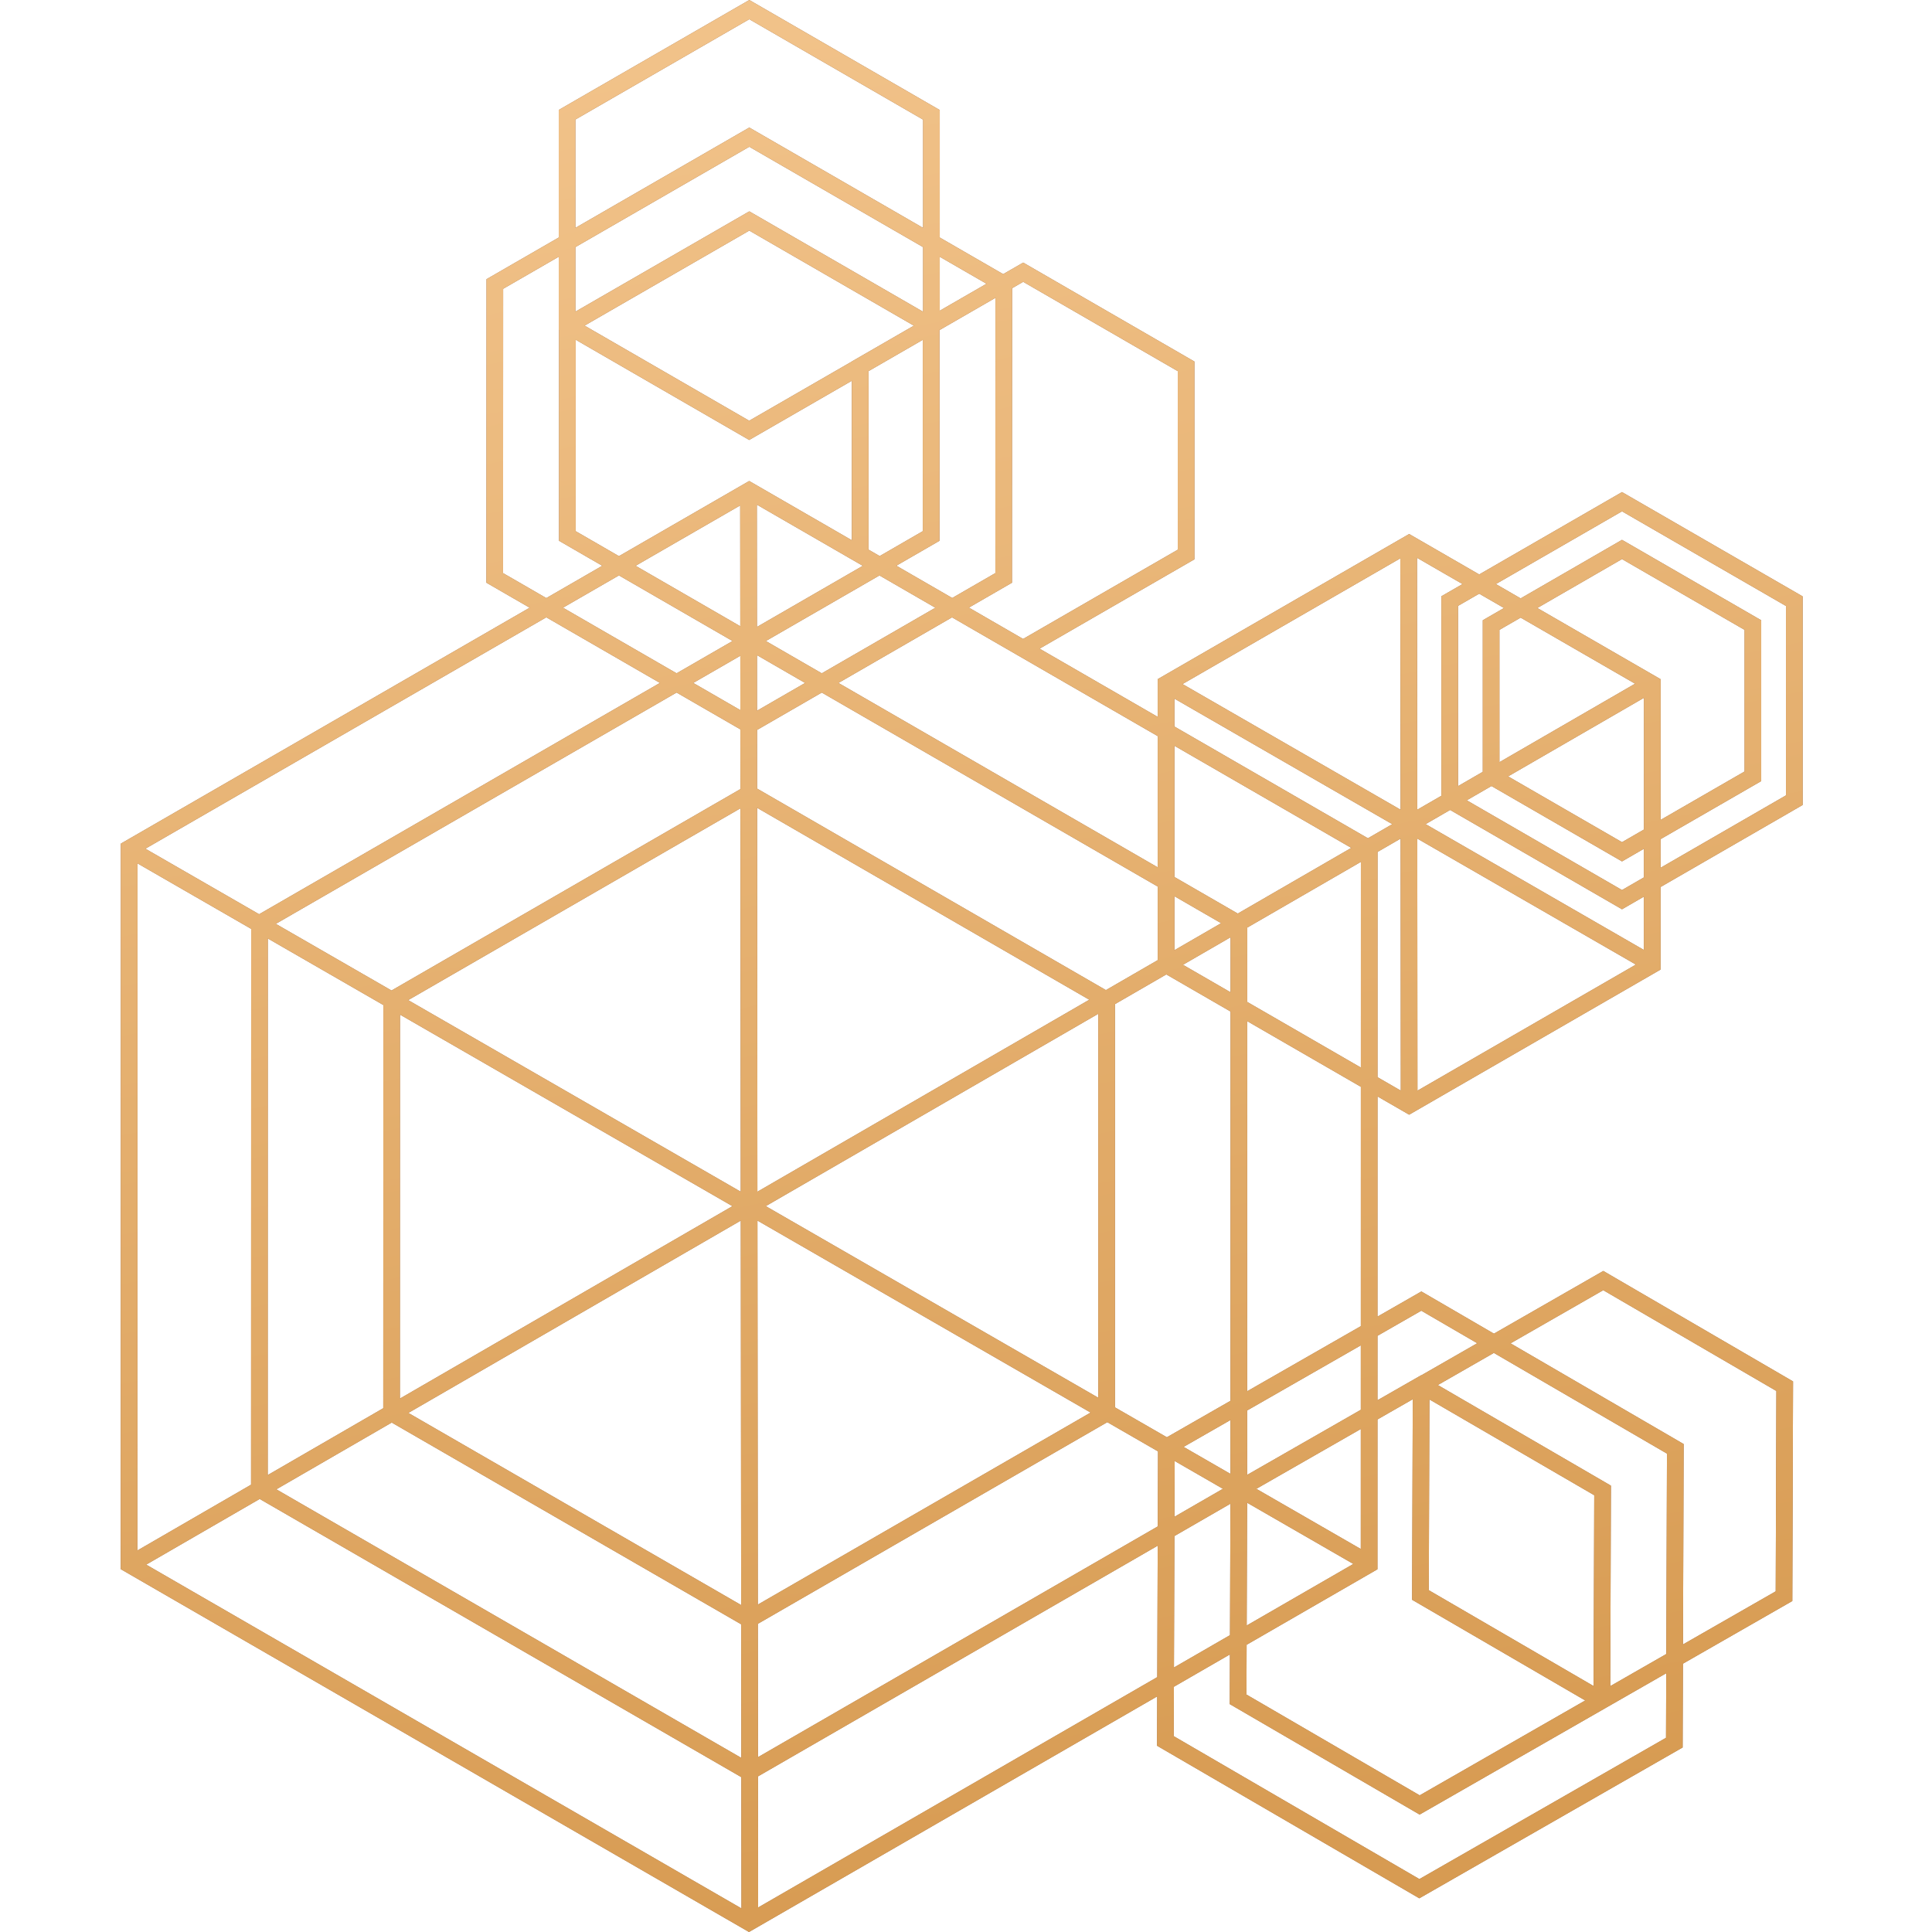
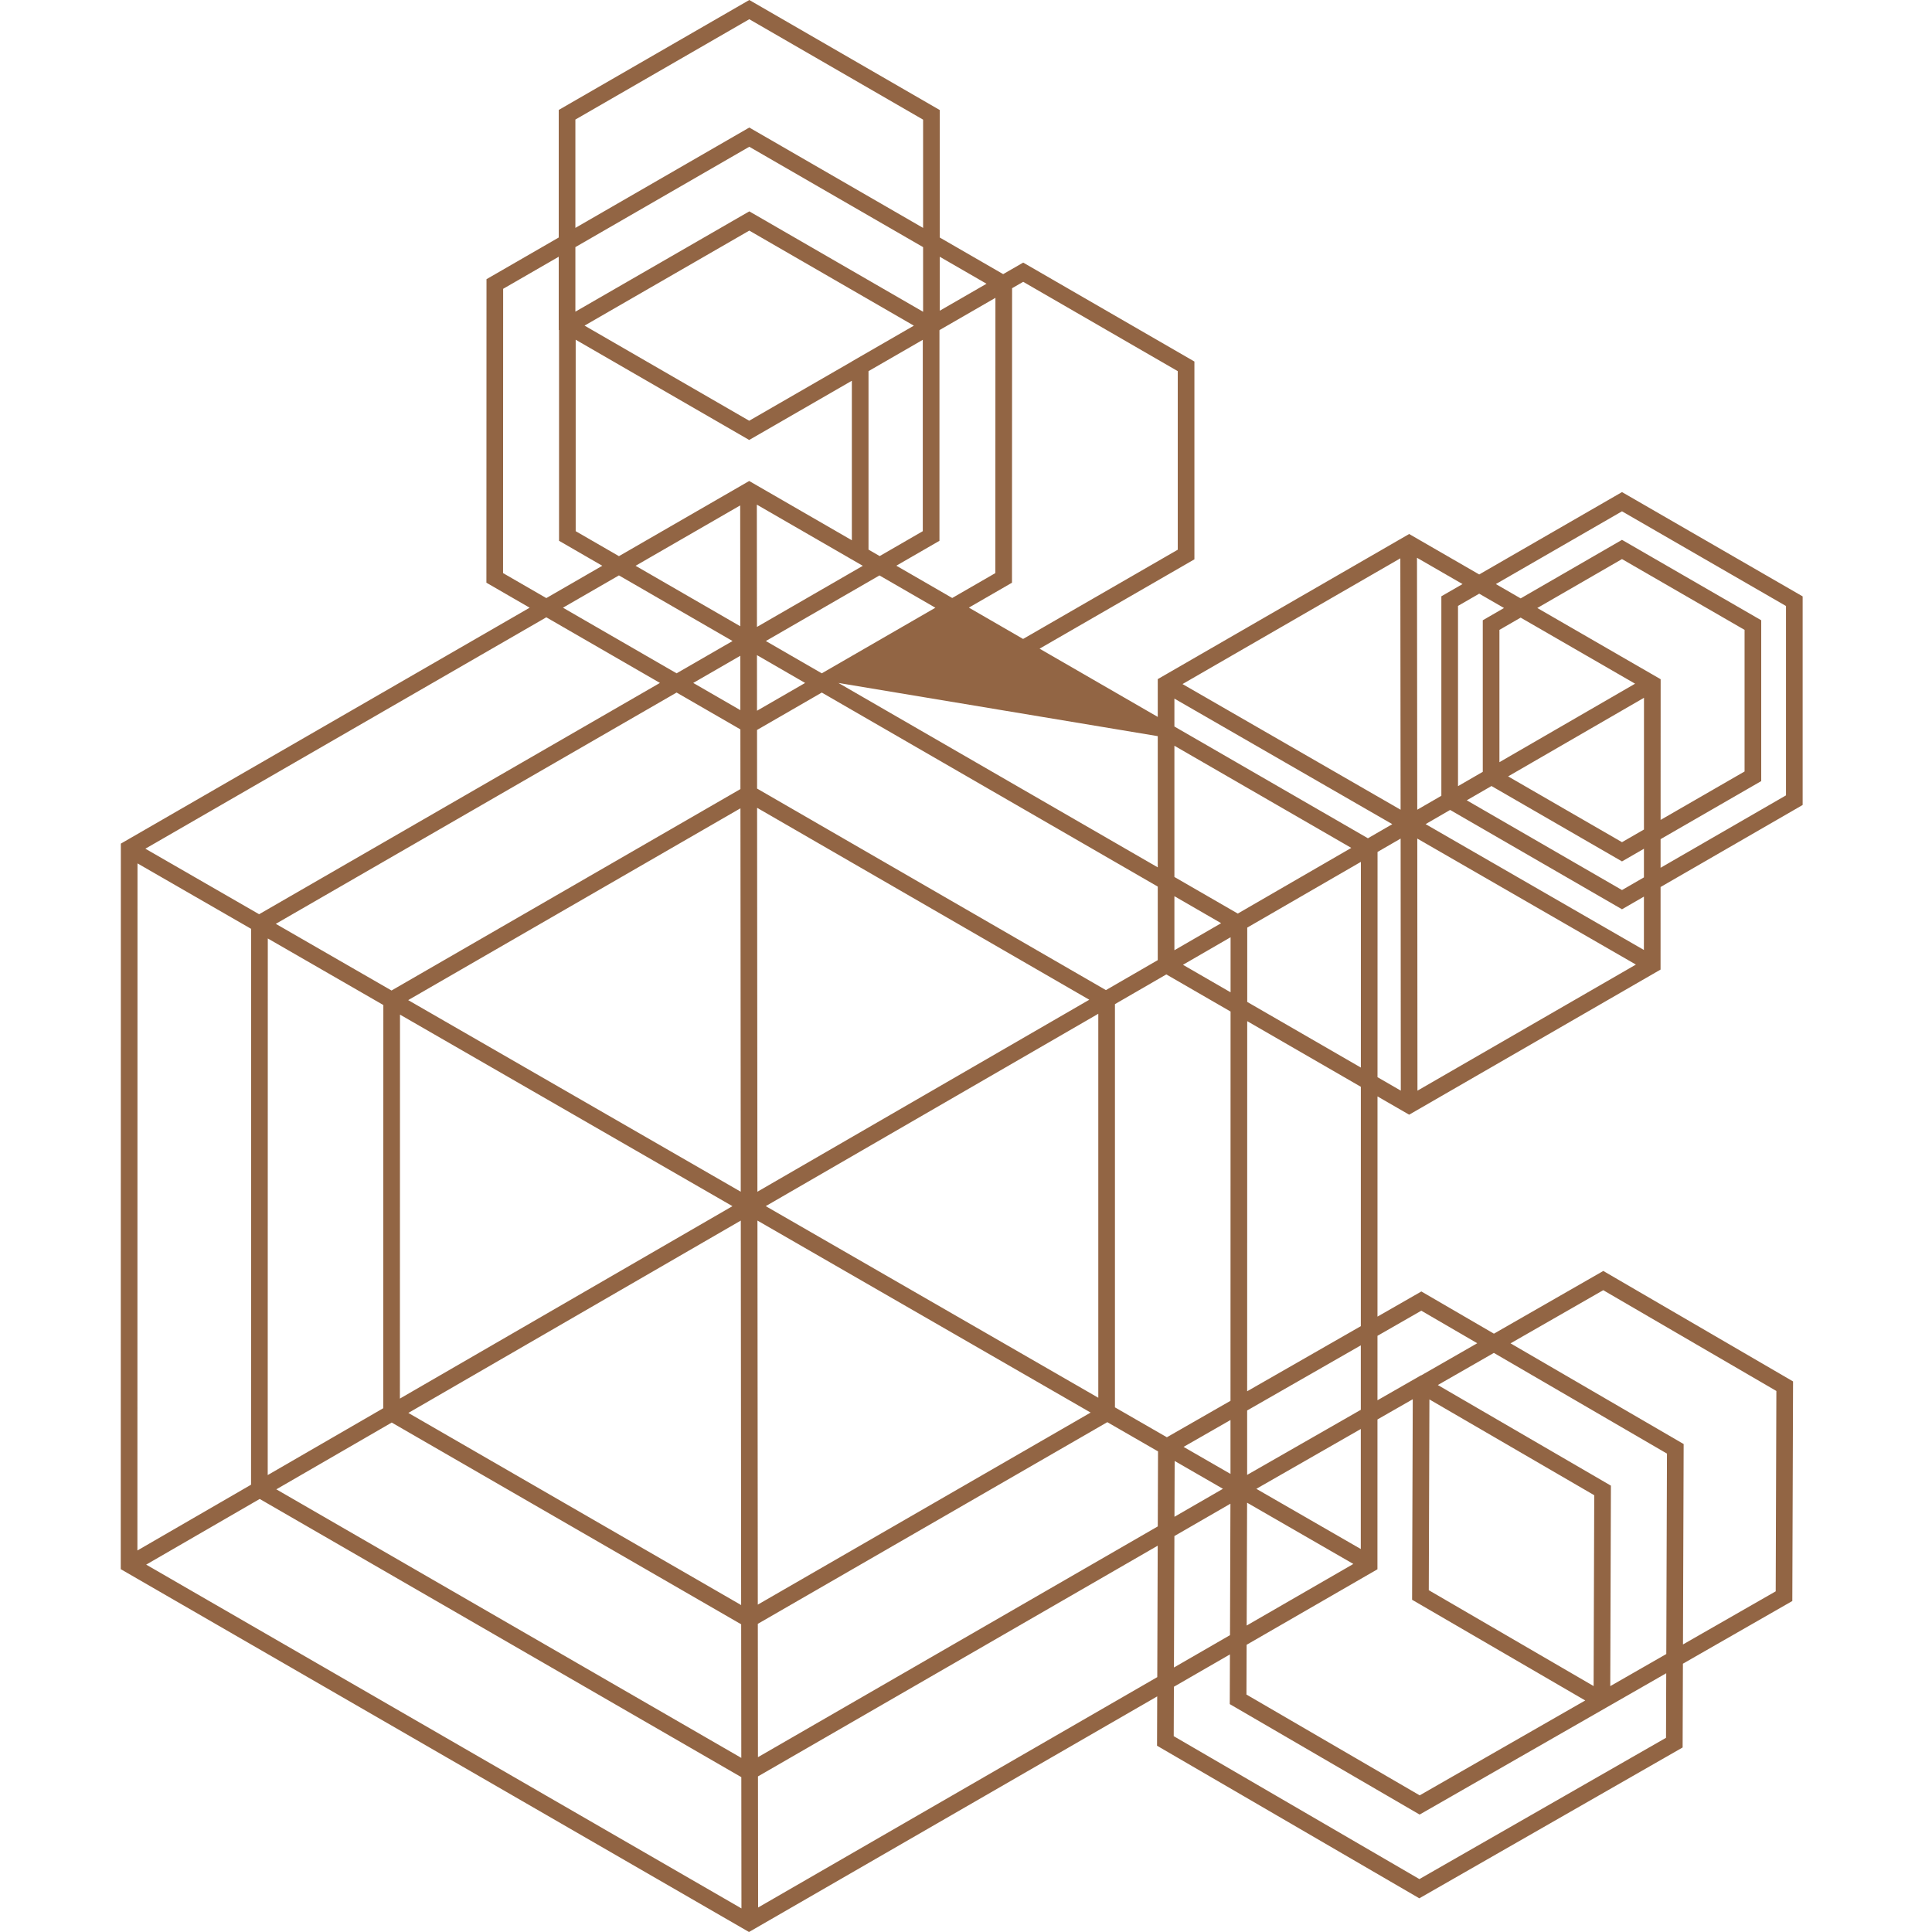
<svg xmlns="http://www.w3.org/2000/svg" width="160" height="160" viewBox="0 0 160 160" fill="none">
-   <path fill-rule="evenodd" clip-rule="evenodd" d="M62.054 0L77.826 9.113V19.67L83.078 22.703L84.736 21.747L98.916 29.941V46.321L86.093 53.72L95.88 59.371V56.242L116.7 44.224L122.501 47.574L134.327 40.753L149.287 49.39V66.665L137.522 73.458L137.52 80.296L116.7 92.314L114.079 90.8L114.077 109.036L117.712 106.954L123.72 110.449L132.778 105.255L148.493 114.404L148.432 132.589L139.372 137.78L139.348 144.718L117.542 157.21L95.821 144.574L95.835 140.488L62.029 160L10 129.952L10.008 69.865L43.864 50.327L40.282 48.258L40.29 23.121L46.272 19.669V9.105L62.054 0ZM46.272 21.261L41.669 23.918L41.661 47.462L45.243 49.531L49.878 46.855L46.297 44.786V27.337L46.272 27.323V21.261ZM47.651 25.811V20.465L62.053 12.154L76.447 20.466V25.819L62.054 17.504L47.651 25.811ZM47.676 28.134V43.99L51.258 46.059L62.045 39.834L70.547 44.743V31.532L62.045 36.437L47.676 28.134ZM71.926 30.736V45.517L72.852 46.052L76.422 43.99V28.142L71.926 30.736ZM77.802 27.346V44.787L74.23 46.849L78.859 49.523L82.43 47.462L82.437 24.665L77.826 27.325V27.332L77.802 27.346ZM77.826 25.733L81.699 23.499L77.826 21.263V25.733ZM83.817 23.869L83.808 48.258L80.238 50.32L84.728 52.915L97.537 45.525V30.737L84.736 23.339L83.817 23.869ZM71.454 46.859L62.678 41.792L62.687 51.921L71.454 46.859ZM61.307 51.865L61.299 41.857L52.636 46.856L61.307 51.865ZM51.257 47.652L46.622 50.327L56.032 55.761L60.666 53.087L51.257 47.652ZM61.309 54.308L57.411 56.558L61.313 58.811L61.309 54.308ZM61.315 60.404L56.032 57.354L22.84 76.509L32.424 82.03L61.319 65.348L61.315 60.404ZM62.698 65.306L62.694 60.452L68.056 57.355L95.88 73.423V79.514L91.587 81.997L62.698 65.306ZM61.32 66.94L33.804 82.826L61.346 98.694L61.32 66.94ZM62.725 98.693L62.699 66.899L90.21 82.794L62.725 98.693ZM63.416 99.887L90.956 115.756V83.956L63.416 99.887ZM92.335 83.158V116.551L96.635 119.028L101.905 116.009L101.91 83.771L96.589 80.697L92.335 83.158ZM97.967 79.9L101.911 82.179L101.912 77.618L97.967 79.9ZM103.291 76.82L103.29 82.975L112.701 88.411L112.703 71.376L103.291 76.82ZM114.082 70.554L114.079 89.208L116.009 90.323L115.994 69.448L114.082 70.554ZM117.373 69.447L117.388 90.324L135.478 79.882L117.373 69.447ZM136.141 78.673L136.143 74.254L134.327 75.302L120.093 67.076L118.062 68.251L136.141 78.673ZM117.371 67.058L117.349 46.192L121.121 48.37L119.367 49.382V65.903L117.371 67.058ZM121.471 66.279L134.327 73.71L136.143 72.661L136.144 70.29L134.327 71.338L123.518 65.095L121.471 66.279ZM122.797 63.919L120.746 65.106V50.178L122.501 49.166L124.555 50.352L122.797 51.368V63.919ZM124.895 64.298L134.327 69.746L136.145 68.698L136.148 57.788L124.895 64.298ZM135.411 56.621L124.176 63.121V52.164L125.934 51.149L135.411 56.621ZM127.313 50.352L137.528 56.251L137.524 67.902L144.478 63.891V52.164L134.327 46.301L127.313 50.352ZM137.523 69.494L137.522 71.865L147.908 65.869V50.186L134.327 42.345L123.88 48.37L125.934 49.556L134.327 44.708L145.857 51.368V64.687L137.523 69.494ZM115.97 46.238L97.93 56.651L115.992 67.059L115.97 46.238ZM115.304 68.254L97.259 57.856V60.167L113.285 69.422L115.304 68.254ZM111.908 70.219L97.259 61.76V72.627L102.507 75.658L111.908 70.219ZM101.129 76.455L97.259 74.219V78.694L101.129 76.455ZM95.88 71.831V60.964L78.843 51.126L69.435 56.559L95.88 71.831ZM68.056 55.762L77.464 50.33L72.833 47.655L63.424 53.087L68.056 55.762ZM62.688 54.255L62.692 58.86L66.677 56.559L62.688 54.255ZM112.7 90.004L103.289 84.568L103.284 115.219L112.698 109.826L112.7 90.004ZM112.697 111.416L103.284 116.809L103.283 122.144L112.697 116.754L112.697 111.416ZM112.696 118.343L104.044 123.298L112.695 128.283L112.696 118.343ZM112.079 129.52L103.279 124.448L103.245 134.619L112.079 129.52ZM103.24 136.214L114.074 129.961L114.076 117.553L116.999 115.879L116.944 132.486L131.282 140.825L117.572 148.683L103.226 140.336L103.24 136.214ZM101.863 135.416L101.899 124.53L97.259 127.209L97.222 138.095L101.863 135.416ZM97.217 139.69L101.858 137.011L101.844 141.127L117.567 150.275L133.004 141.428L137.99 138.571L137.972 143.917L117.548 155.618L97.203 143.782L97.217 139.69ZM139.377 136.187L147.056 131.788L147.111 115.195L132.773 106.848L125.096 111.25L139.433 119.59L139.377 136.187ZM122.339 111.241L117.706 108.546L114.077 110.626L114.076 115.964L117.687 113.896L117.698 113.903L122.339 111.241ZM119.075 114.703L123.715 112.042L138.051 120.381L137.995 136.979L133.355 139.638L133.409 123.036L119.075 114.703ZM118.378 115.894L132.028 123.828L131.976 139.633L118.326 131.694L118.378 115.894ZM95.84 138.892L95.877 128.006L62.772 147.114L62.783 157.972L95.84 138.892ZM61.404 158.047L61.393 147.176L21.507 124.137L12.106 129.576L61.404 158.047ZM11.379 128.404L20.791 122.957L20.8 76.925L11.387 71.502L11.379 128.404ZM12.039 70.286L21.459 75.713L54.653 56.557L45.243 51.123L12.039 70.286ZM22.178 77.719L22.171 122.159L31.739 116.623L31.747 83.232L22.178 77.719ZM33.126 84.026L33.118 115.825L60.658 99.889L33.126 84.026ZM61.349 101.083L33.818 117.013L61.379 132.925L61.349 101.083ZM61.381 134.518L32.441 117.81L22.884 123.34L61.392 145.582L61.381 134.518ZM62.771 145.522L62.76 134.479L91.703 117.778L95.903 120.199L95.882 126.411L62.771 145.522ZM97.264 125.613L101.279 123.296L97.28 120.992L97.264 125.613ZM98.018 119.825L101.904 122.064L101.904 117.599L98.018 119.825ZM90.322 116.983L62.758 132.888L62.728 101.082L90.322 116.983ZM75.683 26.97L70.547 29.933V29.939L62.045 34.844L48.41 26.966L62.053 19.097L75.683 26.97ZM76.447 18.874L62.053 10.562L47.651 18.873V9.901L62.053 1.592L76.447 9.909V18.874Z" fill="#926544" />
-   <path fill-rule="evenodd" clip-rule="evenodd" d="M62.054 0L77.826 9.113V19.67L83.078 22.703L84.736 21.747L98.916 29.941V46.321L86.093 53.72L95.88 59.371V56.242L116.7 44.224L122.501 47.574L134.327 40.753L149.287 49.39V66.665L137.522 73.458L137.52 80.296L116.7 92.314L114.079 90.8L114.077 109.036L117.712 106.954L123.72 110.449L132.778 105.255L148.493 114.404L148.432 132.589L139.372 137.78L139.348 144.718L117.542 157.21L95.821 144.574L95.835 140.488L62.029 160L10 129.952L10.008 69.865L43.864 50.327L40.282 48.258L40.29 23.121L46.272 19.669V9.105L62.054 0ZM46.272 21.261L41.669 23.918L41.661 47.462L45.243 49.531L49.878 46.855L46.297 44.786V27.337L46.272 27.323V21.261ZM47.651 25.811V20.465L62.053 12.154L76.447 20.466V25.819L62.054 17.504L47.651 25.811ZM47.676 28.134V43.99L51.258 46.059L62.045 39.834L70.547 44.743V31.532L62.045 36.437L47.676 28.134ZM71.926 30.736V45.517L72.852 46.052L76.422 43.99V28.142L71.926 30.736ZM77.802 27.346V44.787L74.23 46.849L78.859 49.523L82.43 47.462L82.437 24.665L77.826 27.325V27.332L77.802 27.346ZM77.826 25.733L81.699 23.499L77.826 21.263V25.733ZM83.817 23.869L83.808 48.258L80.238 50.32L84.728 52.915L97.537 45.525V30.737L84.736 23.339L83.817 23.869ZM71.454 46.859L62.678 41.792L62.687 51.921L71.454 46.859ZM61.307 51.865L61.299 41.857L52.636 46.856L61.307 51.865ZM51.257 47.652L46.622 50.327L56.032 55.761L60.666 53.087L51.257 47.652ZM61.309 54.308L57.411 56.558L61.313 58.811L61.309 54.308ZM61.315 60.404L56.032 57.354L22.84 76.509L32.424 82.03L61.319 65.348L61.315 60.404ZM62.698 65.306L62.694 60.452L68.056 57.355L95.88 73.423V79.514L91.587 81.997L62.698 65.306ZM61.32 66.94L33.804 82.826L61.346 98.694L61.32 66.94ZM62.725 98.693L62.699 66.899L90.21 82.794L62.725 98.693ZM63.416 99.887L90.956 115.756V83.956L63.416 99.887ZM92.335 83.158V116.551L96.635 119.028L101.905 116.009L101.91 83.771L96.589 80.697L92.335 83.158ZM97.967 79.9L101.911 82.179L101.912 77.618L97.967 79.9ZM103.291 76.82L103.29 82.975L112.701 88.411L112.703 71.376L103.291 76.82ZM114.082 70.554L114.079 89.208L116.009 90.323L115.994 69.448L114.082 70.554ZM117.373 69.447L117.388 90.324L135.478 79.882L117.373 69.447ZM136.141 78.673L136.143 74.254L134.327 75.302L120.093 67.076L118.062 68.251L136.141 78.673ZM117.371 67.058L117.349 46.192L121.121 48.37L119.367 49.382V65.903L117.371 67.058ZM121.471 66.279L134.327 73.71L136.143 72.661L136.144 70.29L134.327 71.338L123.518 65.095L121.471 66.279ZM122.797 63.919L120.746 65.106V50.178L122.501 49.166L124.555 50.352L122.797 51.368V63.919ZM124.895 64.298L134.327 69.746L136.145 68.698L136.148 57.788L124.895 64.298ZM135.411 56.621L124.176 63.121V52.164L125.934 51.149L135.411 56.621ZM127.313 50.352L137.528 56.251L137.524 67.902L144.478 63.891V52.164L134.327 46.301L127.313 50.352ZM137.523 69.494L137.522 71.865L147.908 65.869V50.186L134.327 42.345L123.88 48.37L125.934 49.556L134.327 44.708L145.857 51.368V64.687L137.523 69.494ZM115.97 46.238L97.93 56.651L115.992 67.059L115.97 46.238ZM115.304 68.254L97.259 57.856V60.167L113.285 69.422L115.304 68.254ZM111.908 70.219L97.259 61.76V72.627L102.507 75.658L111.908 70.219ZM101.129 76.455L97.259 74.219V78.694L101.129 76.455ZM95.88 71.831V60.964L78.843 51.126L69.435 56.559L95.88 71.831ZM68.056 55.762L77.464 50.33L72.833 47.655L63.424 53.087L68.056 55.762ZM62.688 54.255L62.692 58.86L66.677 56.559L62.688 54.255ZM112.7 90.004L103.289 84.568L103.284 115.219L112.698 109.826L112.7 90.004ZM112.697 111.416L103.284 116.809L103.283 122.144L112.697 116.754L112.697 111.416ZM112.696 118.343L104.044 123.298L112.695 128.283L112.696 118.343ZM112.079 129.52L103.279 124.448L103.245 134.619L112.079 129.52ZM103.24 136.214L114.074 129.961L114.076 117.553L116.999 115.879L116.944 132.486L131.282 140.825L117.572 148.683L103.226 140.336L103.24 136.214ZM101.863 135.416L101.899 124.53L97.259 127.209L97.222 138.095L101.863 135.416ZM97.217 139.69L101.858 137.011L101.844 141.127L117.567 150.275L133.004 141.428L137.99 138.571L137.972 143.917L117.548 155.618L97.203 143.782L97.217 139.69ZM139.377 136.187L147.056 131.788L147.111 115.195L132.773 106.848L125.096 111.25L139.433 119.59L139.377 136.187ZM122.339 111.241L117.706 108.546L114.077 110.626L114.076 115.964L117.687 113.896L117.698 113.903L122.339 111.241ZM119.075 114.703L123.715 112.042L138.051 120.381L137.995 136.979L133.355 139.638L133.409 123.036L119.075 114.703ZM118.378 115.894L132.028 123.828L131.976 139.633L118.326 131.694L118.378 115.894ZM95.84 138.892L95.877 128.006L62.772 147.114L62.783 157.972L95.84 138.892ZM61.404 158.047L61.393 147.176L21.507 124.137L12.106 129.576L61.404 158.047ZM11.379 128.404L20.791 122.957L20.8 76.925L11.387 71.502L11.379 128.404ZM12.039 70.286L21.459 75.713L54.653 56.557L45.243 51.123L12.039 70.286ZM22.178 77.719L22.171 122.159L31.739 116.623L31.747 83.232L22.178 77.719ZM33.126 84.026L33.118 115.825L60.658 99.889L33.126 84.026ZM61.349 101.083L33.818 117.013L61.379 132.925L61.349 101.083ZM61.381 134.518L32.441 117.81L22.884 123.34L61.392 145.582L61.381 134.518ZM62.771 145.522L62.76 134.479L91.703 117.778L95.903 120.199L95.882 126.411L62.771 145.522ZM97.264 125.613L101.279 123.296L97.28 120.992L97.264 125.613ZM98.018 119.825L101.904 122.064L101.904 117.599L98.018 119.825ZM90.322 116.983L62.758 132.888L62.728 101.082L90.322 116.983ZM75.683 26.97L70.547 29.933V29.939L62.045 34.844L48.41 26.966L62.053 19.097L75.683 26.97ZM76.447 18.874L62.053 10.562L47.651 18.873V9.901L62.053 1.592L76.447 9.909V18.874Z" fill="url(#paint0_linear_2057_153)" />
+   <path fill-rule="evenodd" clip-rule="evenodd" d="M62.054 0L77.826 9.113V19.67L83.078 22.703L84.736 21.747L98.916 29.941V46.321L86.093 53.72L95.88 59.371V56.242L116.7 44.224L122.501 47.574L134.327 40.753L149.287 49.39V66.665L137.522 73.458L137.52 80.296L116.7 92.314L114.079 90.8L114.077 109.036L117.712 106.954L123.72 110.449L132.778 105.255L148.493 114.404L148.432 132.589L139.372 137.78L139.348 144.718L117.542 157.21L95.821 144.574L95.835 140.488L62.029 160L10 129.952L10.008 69.865L43.864 50.327L40.282 48.258L40.29 23.121L46.272 19.669V9.105L62.054 0ZM46.272 21.261L41.669 23.918L41.661 47.462L45.243 49.531L49.878 46.855L46.297 44.786V27.337L46.272 27.323V21.261ZM47.651 25.811V20.465L62.053 12.154L76.447 20.466V25.819L62.054 17.504L47.651 25.811ZM47.676 28.134V43.99L51.258 46.059L62.045 39.834L70.547 44.743V31.532L62.045 36.437L47.676 28.134ZM71.926 30.736V45.517L72.852 46.052L76.422 43.99V28.142L71.926 30.736ZM77.802 27.346V44.787L74.23 46.849L78.859 49.523L82.43 47.462L82.437 24.665L77.826 27.325V27.332L77.802 27.346ZM77.826 25.733L81.699 23.499L77.826 21.263V25.733ZM83.817 23.869L83.808 48.258L80.238 50.32L84.728 52.915L97.537 45.525V30.737L84.736 23.339L83.817 23.869ZM71.454 46.859L62.678 41.792L62.687 51.921L71.454 46.859ZM61.307 51.865L61.299 41.857L52.636 46.856L61.307 51.865ZM51.257 47.652L46.622 50.327L56.032 55.761L60.666 53.087L51.257 47.652ZM61.309 54.308L57.411 56.558L61.313 58.811L61.309 54.308ZM61.315 60.404L56.032 57.354L22.84 76.509L32.424 82.03L61.319 65.348L61.315 60.404ZM62.698 65.306L62.694 60.452L68.056 57.355L95.88 73.423V79.514L91.587 81.997L62.698 65.306ZM61.32 66.94L33.804 82.826L61.346 98.694L61.32 66.94ZM62.725 98.693L62.699 66.899L90.21 82.794L62.725 98.693ZM63.416 99.887L90.956 115.756V83.956L63.416 99.887ZM92.335 83.158V116.551L96.635 119.028L101.905 116.009L101.91 83.771L96.589 80.697L92.335 83.158ZM97.967 79.9L101.911 82.179L101.912 77.618L97.967 79.9ZM103.291 76.82L103.29 82.975L112.701 88.411L112.703 71.376L103.291 76.82ZM114.082 70.554L114.079 89.208L116.009 90.323L115.994 69.448L114.082 70.554ZM117.373 69.447L117.388 90.324L135.478 79.882L117.373 69.447ZM136.141 78.673L136.143 74.254L134.327 75.302L120.093 67.076L118.062 68.251L136.141 78.673ZM117.371 67.058L117.349 46.192L121.121 48.37L119.367 49.382V65.903L117.371 67.058ZM121.471 66.279L134.327 73.71L136.143 72.661L136.144 70.29L134.327 71.338L123.518 65.095L121.471 66.279ZM122.797 63.919L120.746 65.106V50.178L122.501 49.166L124.555 50.352L122.797 51.368V63.919ZM124.895 64.298L134.327 69.746L136.145 68.698L136.148 57.788L124.895 64.298ZM135.411 56.621L124.176 63.121V52.164L125.934 51.149L135.411 56.621ZM127.313 50.352L137.528 56.251L137.524 67.902L144.478 63.891V52.164L134.327 46.301L127.313 50.352ZM137.523 69.494L137.522 71.865L147.908 65.869V50.186L134.327 42.345L123.88 48.37L125.934 49.556L134.327 44.708L145.857 51.368V64.687L137.523 69.494ZM115.97 46.238L97.93 56.651L115.992 67.059L115.97 46.238ZM115.304 68.254L97.259 57.856V60.167L113.285 69.422L115.304 68.254ZM111.908 70.219L97.259 61.76V72.627L102.507 75.658L111.908 70.219ZM101.129 76.455L97.259 74.219V78.694L101.129 76.455ZM95.88 71.831V60.964L69.435 56.559L95.88 71.831ZM68.056 55.762L77.464 50.33L72.833 47.655L63.424 53.087L68.056 55.762ZM62.688 54.255L62.692 58.86L66.677 56.559L62.688 54.255ZM112.7 90.004L103.289 84.568L103.284 115.219L112.698 109.826L112.7 90.004ZM112.697 111.416L103.284 116.809L103.283 122.144L112.697 116.754L112.697 111.416ZM112.696 118.343L104.044 123.298L112.695 128.283L112.696 118.343ZM112.079 129.52L103.279 124.448L103.245 134.619L112.079 129.52ZM103.24 136.214L114.074 129.961L114.076 117.553L116.999 115.879L116.944 132.486L131.282 140.825L117.572 148.683L103.226 140.336L103.24 136.214ZM101.863 135.416L101.899 124.53L97.259 127.209L97.222 138.095L101.863 135.416ZM97.217 139.69L101.858 137.011L101.844 141.127L117.567 150.275L133.004 141.428L137.99 138.571L137.972 143.917L117.548 155.618L97.203 143.782L97.217 139.69ZM139.377 136.187L147.056 131.788L147.111 115.195L132.773 106.848L125.096 111.25L139.433 119.59L139.377 136.187ZM122.339 111.241L117.706 108.546L114.077 110.626L114.076 115.964L117.687 113.896L117.698 113.903L122.339 111.241ZM119.075 114.703L123.715 112.042L138.051 120.381L137.995 136.979L133.355 139.638L133.409 123.036L119.075 114.703ZM118.378 115.894L132.028 123.828L131.976 139.633L118.326 131.694L118.378 115.894ZM95.84 138.892L95.877 128.006L62.772 147.114L62.783 157.972L95.84 138.892ZM61.404 158.047L61.393 147.176L21.507 124.137L12.106 129.576L61.404 158.047ZM11.379 128.404L20.791 122.957L20.8 76.925L11.387 71.502L11.379 128.404ZM12.039 70.286L21.459 75.713L54.653 56.557L45.243 51.123L12.039 70.286ZM22.178 77.719L22.171 122.159L31.739 116.623L31.747 83.232L22.178 77.719ZM33.126 84.026L33.118 115.825L60.658 99.889L33.126 84.026ZM61.349 101.083L33.818 117.013L61.379 132.925L61.349 101.083ZM61.381 134.518L32.441 117.81L22.884 123.34L61.392 145.582L61.381 134.518ZM62.771 145.522L62.76 134.479L91.703 117.778L95.903 120.199L95.882 126.411L62.771 145.522ZM97.264 125.613L101.279 123.296L97.28 120.992L97.264 125.613ZM98.018 119.825L101.904 122.064L101.904 117.599L98.018 119.825ZM90.322 116.983L62.758 132.888L62.728 101.082L90.322 116.983ZM75.683 26.97L70.547 29.933V29.939L62.045 34.844L48.41 26.966L62.053 19.097L75.683 26.97ZM76.447 18.874L62.053 10.562L47.651 18.873V9.901L62.053 1.592L76.447 9.909V18.874Z" fill="#926544" />
  <defs>
    <linearGradient id="paint0_linear_2057_153" x1="49.72" y1="5.658" x2="81.302" y2="159.66" gradientUnits="userSpaceOnUse">
      <stop stop-color="#F1C289" />
      <stop offset="1" stop-color="#D79B52" />
    </linearGradient>
  </defs>
</svg>